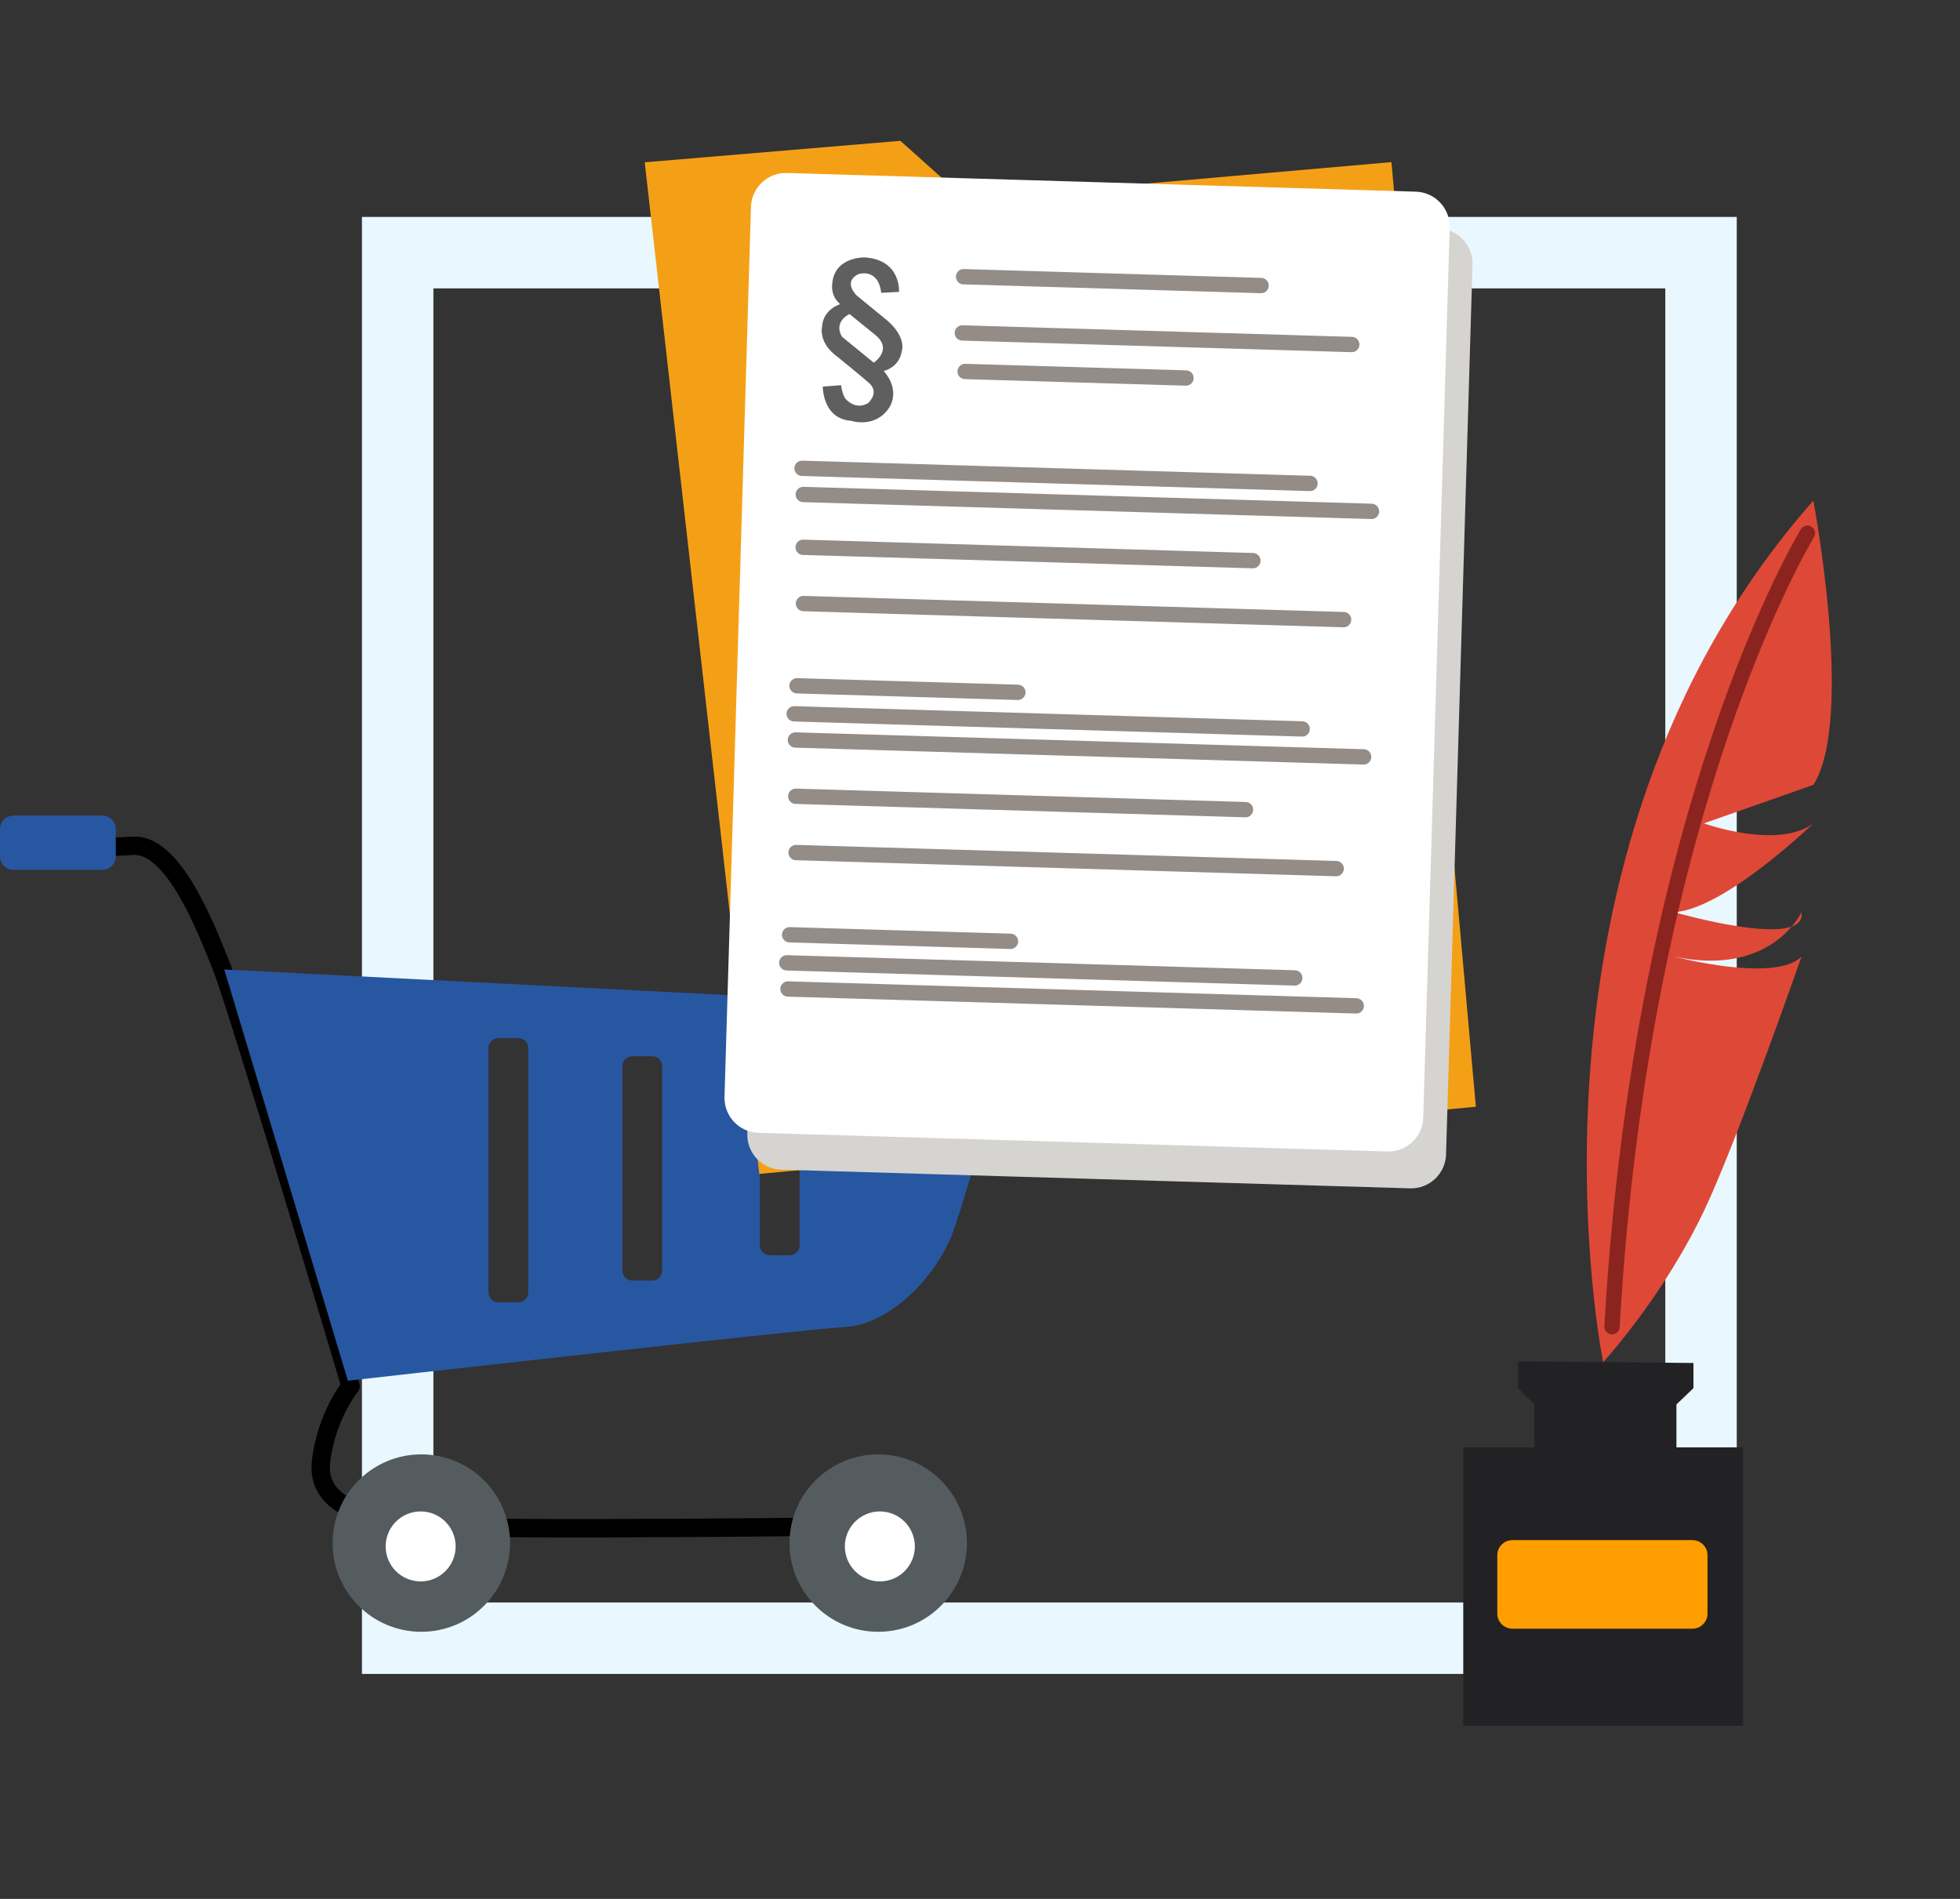
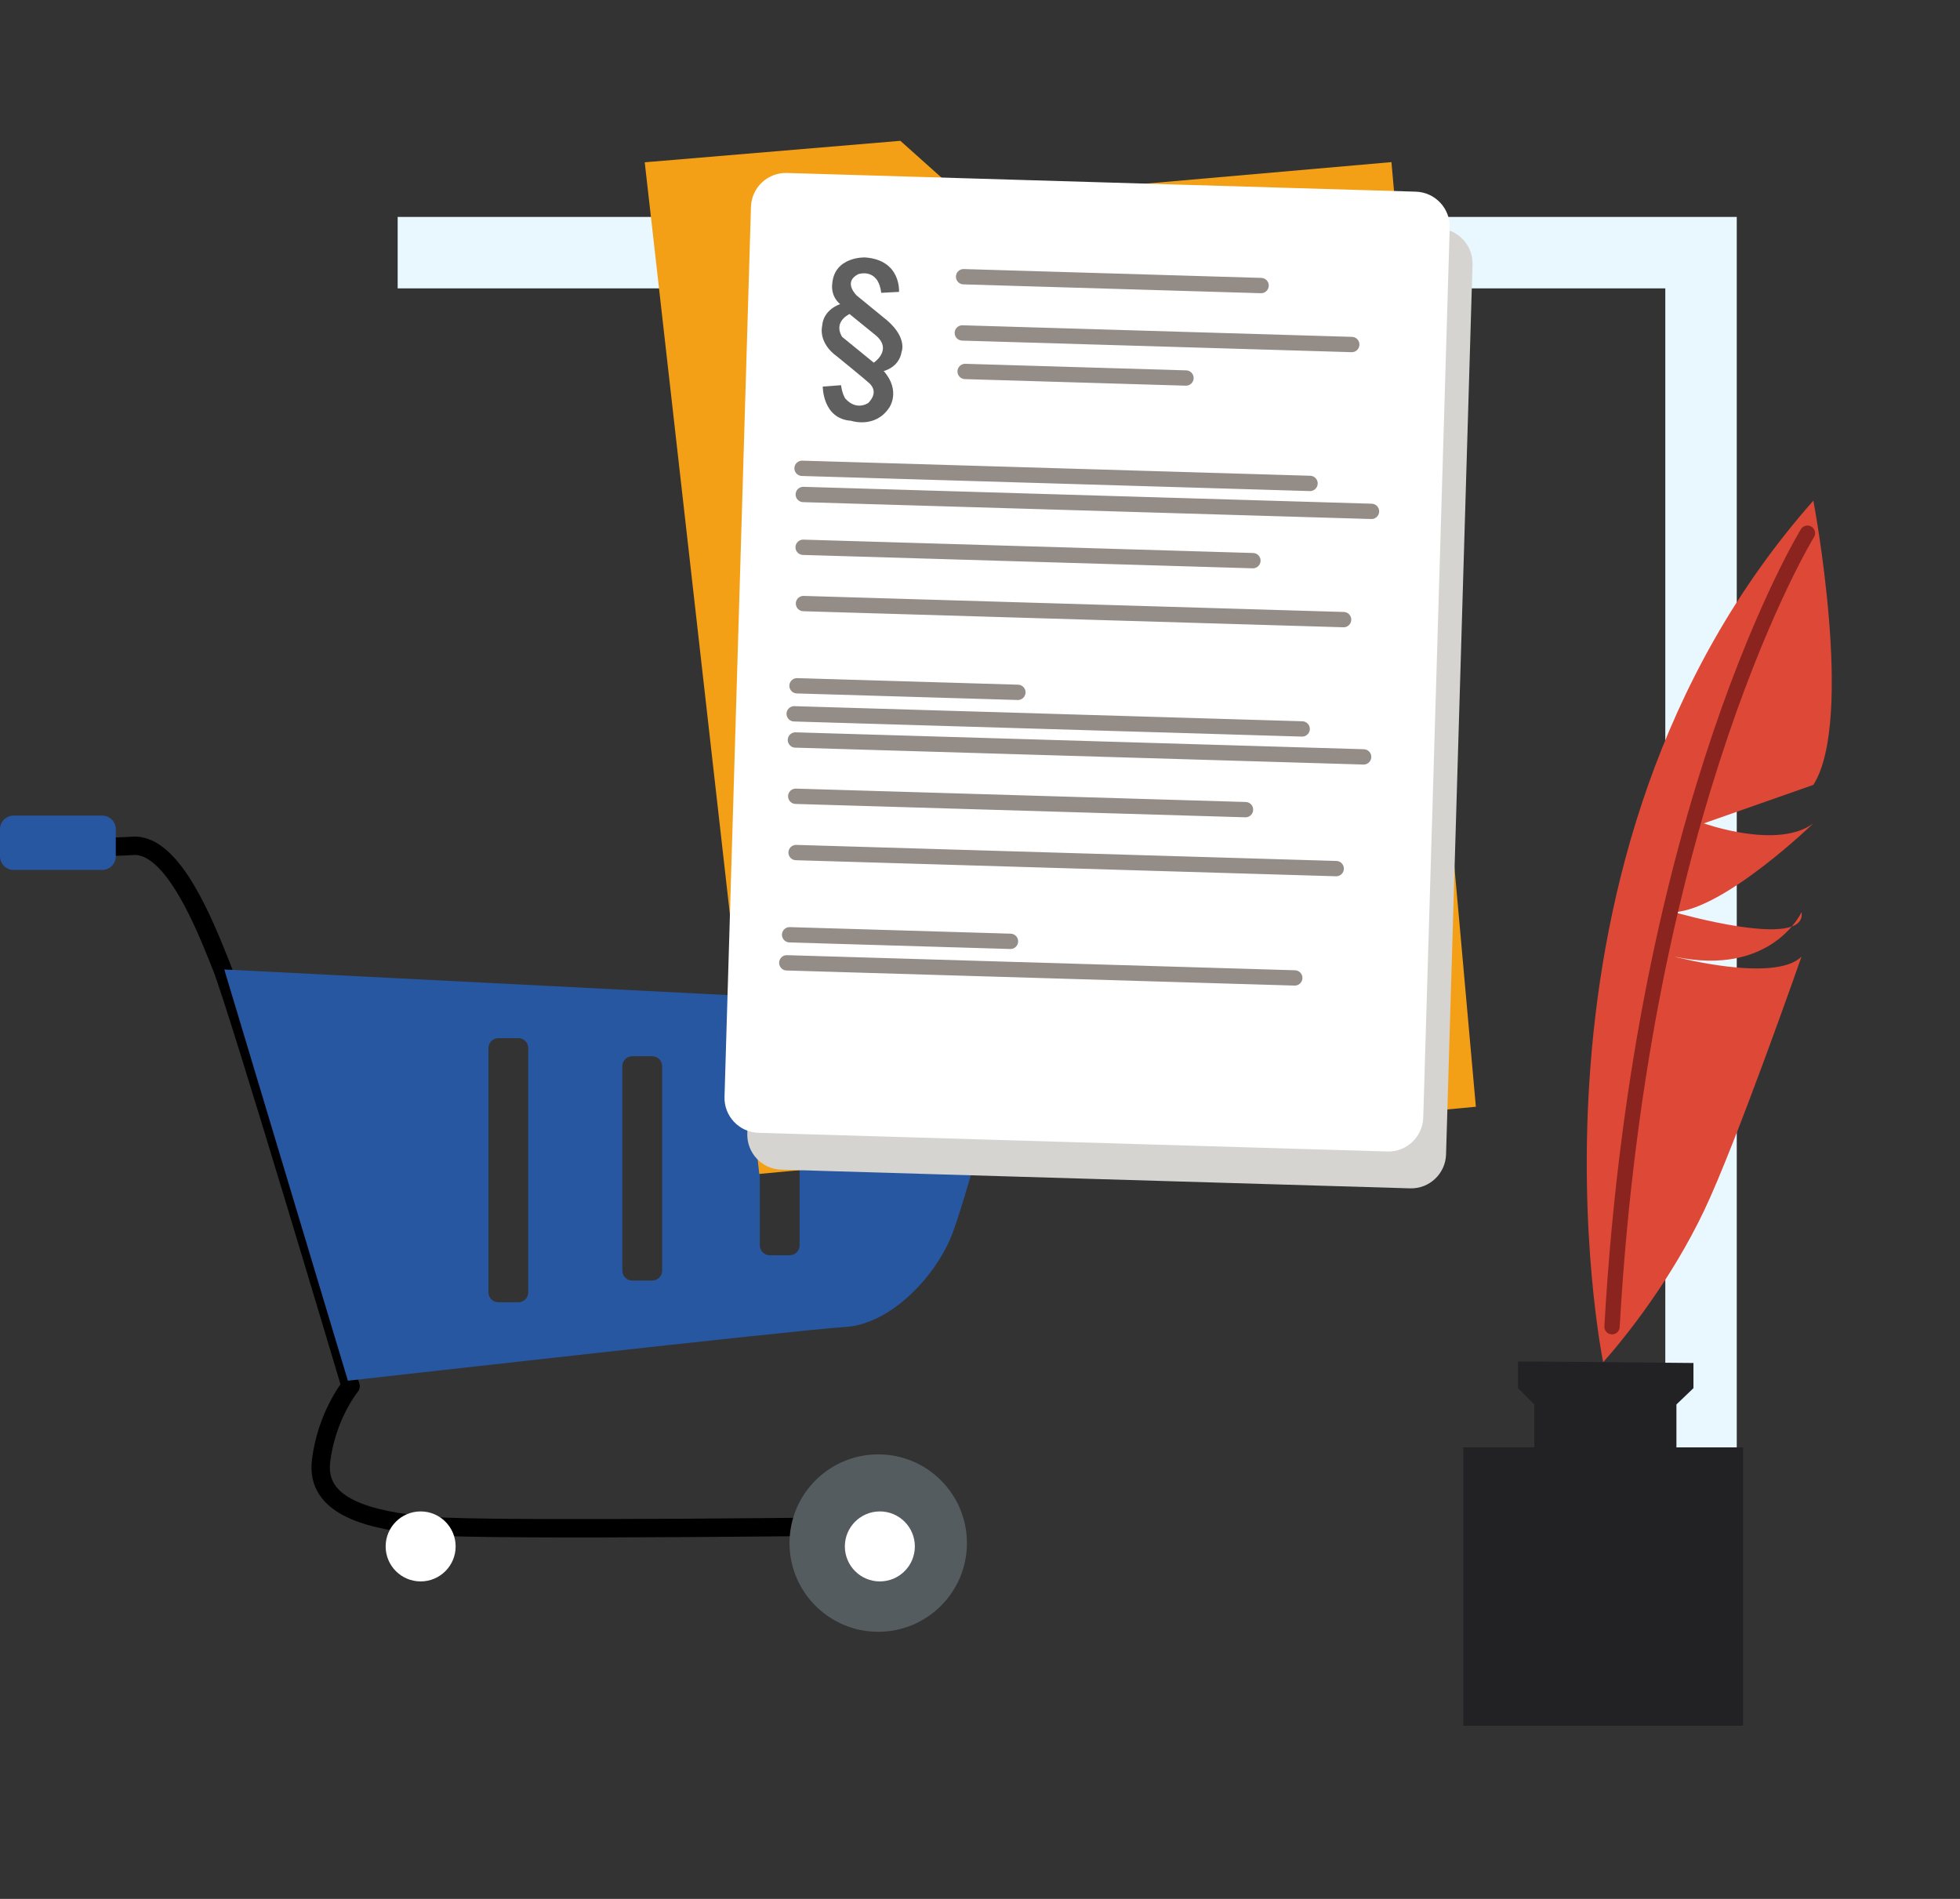
<svg xmlns="http://www.w3.org/2000/svg" xmlns:ns1="http://www.serif.com/" width="100%" height="100%" viewBox="0 0 192 186" version="1.1" xml:space="preserve" style="fill-rule:evenodd;clip-rule:evenodd;stroke-linecap:round;stroke-miterlimit:7;">
  <rect x="0" y="0" width="192" height="186" fill="#333333" stroke="none" />
  <g id="Prawo-w-sklepach-internetowych" ns1:id="Prawo w sklepach internetowych">
-     <path d="M166.631,160.463l-0,-135.714l-127.676,-0l0,135.714l127.676,-0Z" style="fill:none;stroke:#e9f7ff;stroke-width:7px;" />
+     <path d="M166.631,160.463l-0,-135.714l-127.676,-0l127.676,-0Z" style="fill:none;stroke:#e9f7ff;stroke-width:7px;" />
    <g>
      <path d="M1.696,82.85c0,-0 7.372,0.263 11.321,-0c3.95,-0.263 7.109,7.899 8.689,11.848c1.58,3.949 12.638,41.073 12.638,41.073c-0,-0 -2.37,2.896 -2.896,7.372c-0.527,4.476 4.739,5.792 10.531,6.319c5.792,0.526 46.076,-0 46.076,-0" style="fill:none;stroke:#000;stroke-width:1.8px;stroke-linejoin:round;stroke-miterlimit:1.5;" />
-       <circle cx="41.271" cy="151.147" r="8.689" style="fill:#555c60;" />
      <circle cx="86.03" cy="151.147" r="8.689" style="fill:#555c60;" />
      <circle cx="86.19" cy="151.474" r="3.428" style="fill:#fff;" />
      <circle cx="41.206" cy="151.474" r="3.428" style="fill:#fff;" />
      <path d="M21.969,94.961l77.67,3.95c0,-0 -4.739,17.64 -6.319,21.852c-1.579,4.213 -6.055,8.952 -10.531,9.216c-4.476,0.263 -48.709,5.265 -48.709,5.265l-12.111,-40.283Zm29.779,7.701c0,-0.538 -0.436,-0.975 -0.974,-0.975l-1.95,0c-0.538,0 -0.975,0.437 -0.975,0.975l0,23.925c0,0.538 0.437,0.975 0.975,0.975l1.95,-0c0.538,-0 0.974,-0.437 0.974,-0.975l0,-23.925Zm13.115,1.772c-0,-0.538 -0.437,-0.974 -0.975,-0.974l-1.95,-0c-0.538,-0 -0.974,0.436 -0.974,0.974l-0,20.026c-0,0.538 0.436,0.975 0.974,0.975l1.95,-0c0.538,-0 0.975,-0.437 0.975,-0.975l-0,-20.026Zm13.468,1.064c0,-0.538 -0.436,-0.975 -0.974,-0.975l-1.95,-0c-0.538,-0 -0.975,0.437 -0.975,0.975l0,16.481c0,0.538 0.437,0.975 0.975,0.975l1.95,-0c0.538,-0 0.974,-0.437 0.974,-0.975l0,-16.481Z" style="fill:#2857a1;" />
      <path d="M11.342,81.219c0,-0.734 -0.596,-1.33 -1.33,-1.33l-8.682,-0c-0.734,-0 -1.33,0.596 -1.33,1.33l0,2.66c0,0.734 0.596,1.33 1.33,1.33l8.682,-0c0.734,-0 1.33,-0.596 1.33,-1.33l0,-2.66Z" style="fill:#2857a1;" />
    </g>
    <g>
      <path d="M88.198,13.793l6.417,5.738l41.69,-3.652l8.269,92.528l-70.194,6.58l-11.222,-99.09l25.04,-2.104Z" style="fill:#f4a017;" />
      <path d="M144.245,25.907c0.056,-1.889 -1.432,-3.468 -3.321,-3.524l-61.603,-1.831c-1.889,-0.056 -3.468,1.432 -3.524,3.32l-2.591,87.173c-0.056,1.889 1.432,3.468 3.321,3.524l61.603,1.831c1.888,0.056 3.467,-1.432 3.524,-3.32l2.591,-87.173Z" style="fill:#d5d4d1;" />
      <path d="M142.012,22.299c0.056,-1.889 -1.432,-3.468 -3.321,-3.525l-61.603,-1.831c-1.889,-0.056 -3.468,1.432 -3.524,3.321l-2.591,87.172c-0.057,1.889 1.431,3.468 3.32,3.525l61.603,1.831c1.889,0.056 3.468,-1.432 3.524,-3.321l2.592,-87.172Z" style="fill:#fff;" />
      <path d="M86.323,28.682l1.743,-0.091c-0,-0 0.238,-3.129 -3.336,-3.375c0,0 -3.02,-0.114 -3.208,2.62c0,-0 -0.195,1.136 0.781,1.955c0,-0 -1.654,0.496 -1.768,2.155c0,-0 -0.439,1.612 1.485,2.989c-0,-0 2.867,2.333 3.175,2.636c0.307,0.302 0.755,0.967 -0.131,1.892c0,-0 -1.137,0.837 -2.27,-0.438c0,-0 -0.298,-0.443 -0.403,-1.295l-1.793,0.135c-0,-0 -0.03,3.158 2.773,3.35c0,0 2.34,0.795 3.726,-1.269c-0,0 1.192,-1.631 -0.527,-3.604c0,0 1.502,-0.342 1.749,-1.874c-0,-0 0.585,-1.345 -1.408,-3.078c-0,-0 -1.634,-1.336 -2.978,-2.435c0,0 -1.411,-1.317 0.145,-2.102c-0,-0 1.947,-0.671 2.245,1.829Zm-3.101,2.079c0,-0 -1.621,0.71 -0.74,2.225l3.112,2.538c-0,0 1.893,-1.254 0.184,-2.686l-2.556,-2.077Z" style="fill:#5f5f5f;" />
      <path d="M78.688,48.435l55.663,1.654" style="fill:none;stroke:#948c87;stroke-width:1.5px;stroke-linejoin:round;stroke-miterlimit:1.5;" />
      <path d="M78.568,45.872l49.762,1.479" style="fill:none;stroke:#948c87;stroke-width:1.5px;stroke-linejoin:round;stroke-miterlimit:1.5;" />
      <path d="M94.542,36.385l21.636,0.643" style="fill:none;stroke:#948c87;stroke-width:1.5px;stroke-linejoin:round;stroke-miterlimit:1.5;" />
      <path d="M94.268,32.612l38.151,1.134" style="fill:none;stroke:#948c87;stroke-width:1.5px;stroke-linejoin:round;stroke-miterlimit:1.5;" />
      <path d="M94.392,27.104l29.143,0.866" style="fill:none;stroke:#948c87;stroke-width:1.5px;stroke-linejoin:round;stroke-miterlimit:1.5;" />
      <path d="M77.917,72.483l55.663,1.655" style="fill:none;stroke:#948c87;stroke-width:1.5px;stroke-linejoin:round;stroke-miterlimit:1.5;" />
      <path d="M77.797,69.92l49.762,1.48" style="fill:none;stroke:#948c87;stroke-width:1.5px;stroke-linejoin:round;stroke-miterlimit:1.5;" />
      <path d="M78.075,67.173l21.636,0.643" style="fill:none;stroke:#948c87;stroke-width:1.5px;stroke-linejoin:round;stroke-miterlimit:1.5;" />
      <path d="M78.708,59.12l52.91,1.573" style="fill:none;stroke:#948c87;stroke-width:1.5px;stroke-linejoin:round;stroke-miterlimit:1.5;" />
      <path d="M78.675,53.607l44.059,1.31" style="fill:none;stroke:#948c87;stroke-width:1.5px;stroke-linejoin:round;stroke-miterlimit:1.5;" />
-       <path d="M77.192,96.873l55.663,1.654" style="fill:none;stroke:#948c87;stroke-width:1.5px;stroke-linejoin:round;stroke-miterlimit:1.5;" />
      <path d="M77.072,94.31l49.762,1.479" style="fill:none;stroke:#948c87;stroke-width:1.5px;stroke-linejoin:round;stroke-miterlimit:1.5;" />
      <path d="M77.35,91.562l21.636,0.643" style="fill:none;stroke:#948c87;stroke-width:1.5px;stroke-linejoin:round;stroke-miterlimit:1.5;" />
      <path d="M77.983,83.509l52.91,1.573" style="fill:none;stroke:#948c87;stroke-width:1.5px;stroke-linejoin:round;stroke-miterlimit:1.5;" />
      <path d="M77.95,77.996l44.059,1.31" style="fill:none;stroke:#948c87;stroke-width:1.5px;stroke-linejoin:round;stroke-miterlimit:1.5;" />
    </g>
    <g>
      <path d="M157.044,133.434c-0,-0 -10.151,-49.595 20.591,-84.398c0,0 4.061,21.462 0,27.843l-10.731,3.77c0,0 7.251,2.61 10.731,0c0,0 -8.7,8.411 -13.631,8.701c0,-0 13.051,3.77 12.471,-0c0,-0 -2.9,6.38 -12.471,4.35c0,0 9.861,2.611 12.471,0c0,0 -6.38,18.272 -9.571,24.943c-3.19,6.67 -7.54,12.181 -9.86,14.791Z" style="fill:#de4837;" />
      <path d="M150.3,133.361l15.589,0.145l0,2.466l-1.667,1.595l-0,4.205l6.525,0l0,27.263l-27.407,-0l-0,-27.263l6.96,0l0,-4.205l-1.595,-1.595l0,-2.611l1.595,0Z" style="fill:#222124;" />
-       <path d="M167.267,152.332c-0,-0.814 -0.661,-1.475 -1.475,-1.475l-17.642,-0c-0.814,-0 -1.475,0.661 -1.475,1.475l0,5.725c0,0.814 0.661,1.475 1.475,1.475l17.642,0c0.814,0 1.475,-0.661 1.475,-1.475l-0,-5.725Z" style="fill:#ff9e00;" />
      <path d="M177.055,52.227c0,-0 -16.241,26.392 -19.141,77.727" style="fill:none;stroke:#8b241f;stroke-width:1.5px;stroke-linejoin:round;stroke-miterlimit:1.5;" />
    </g>
  </g>
</svg>